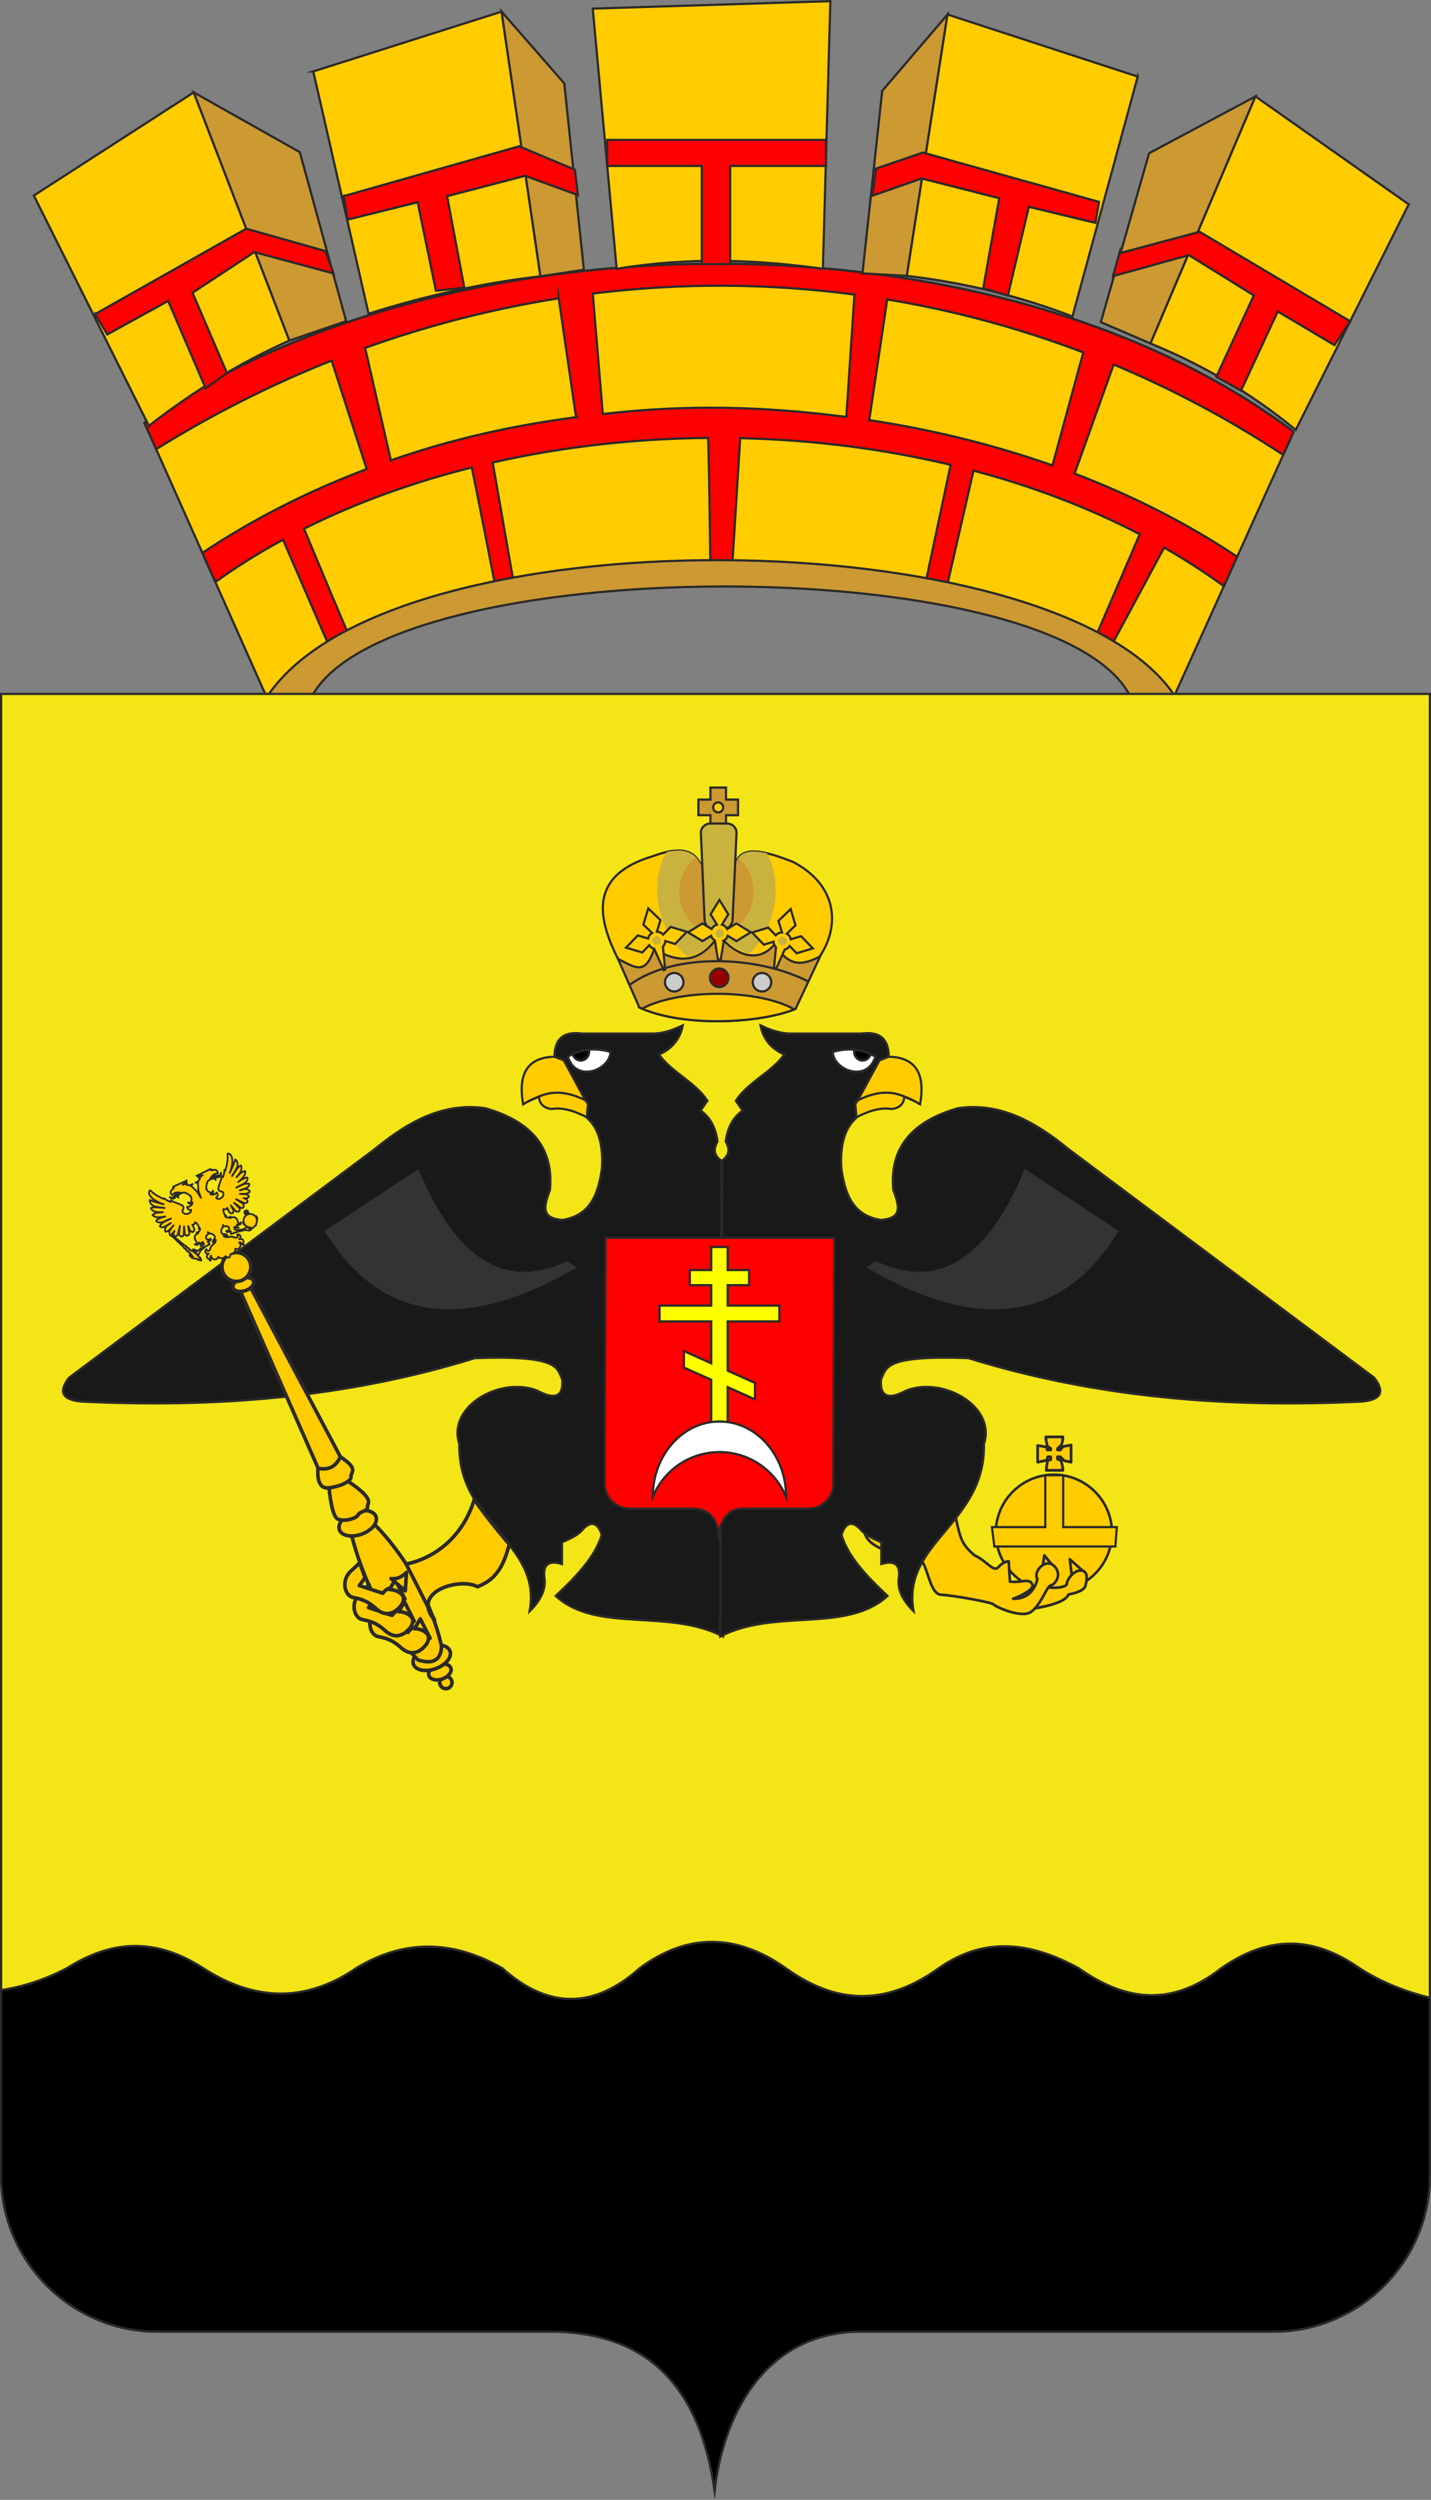
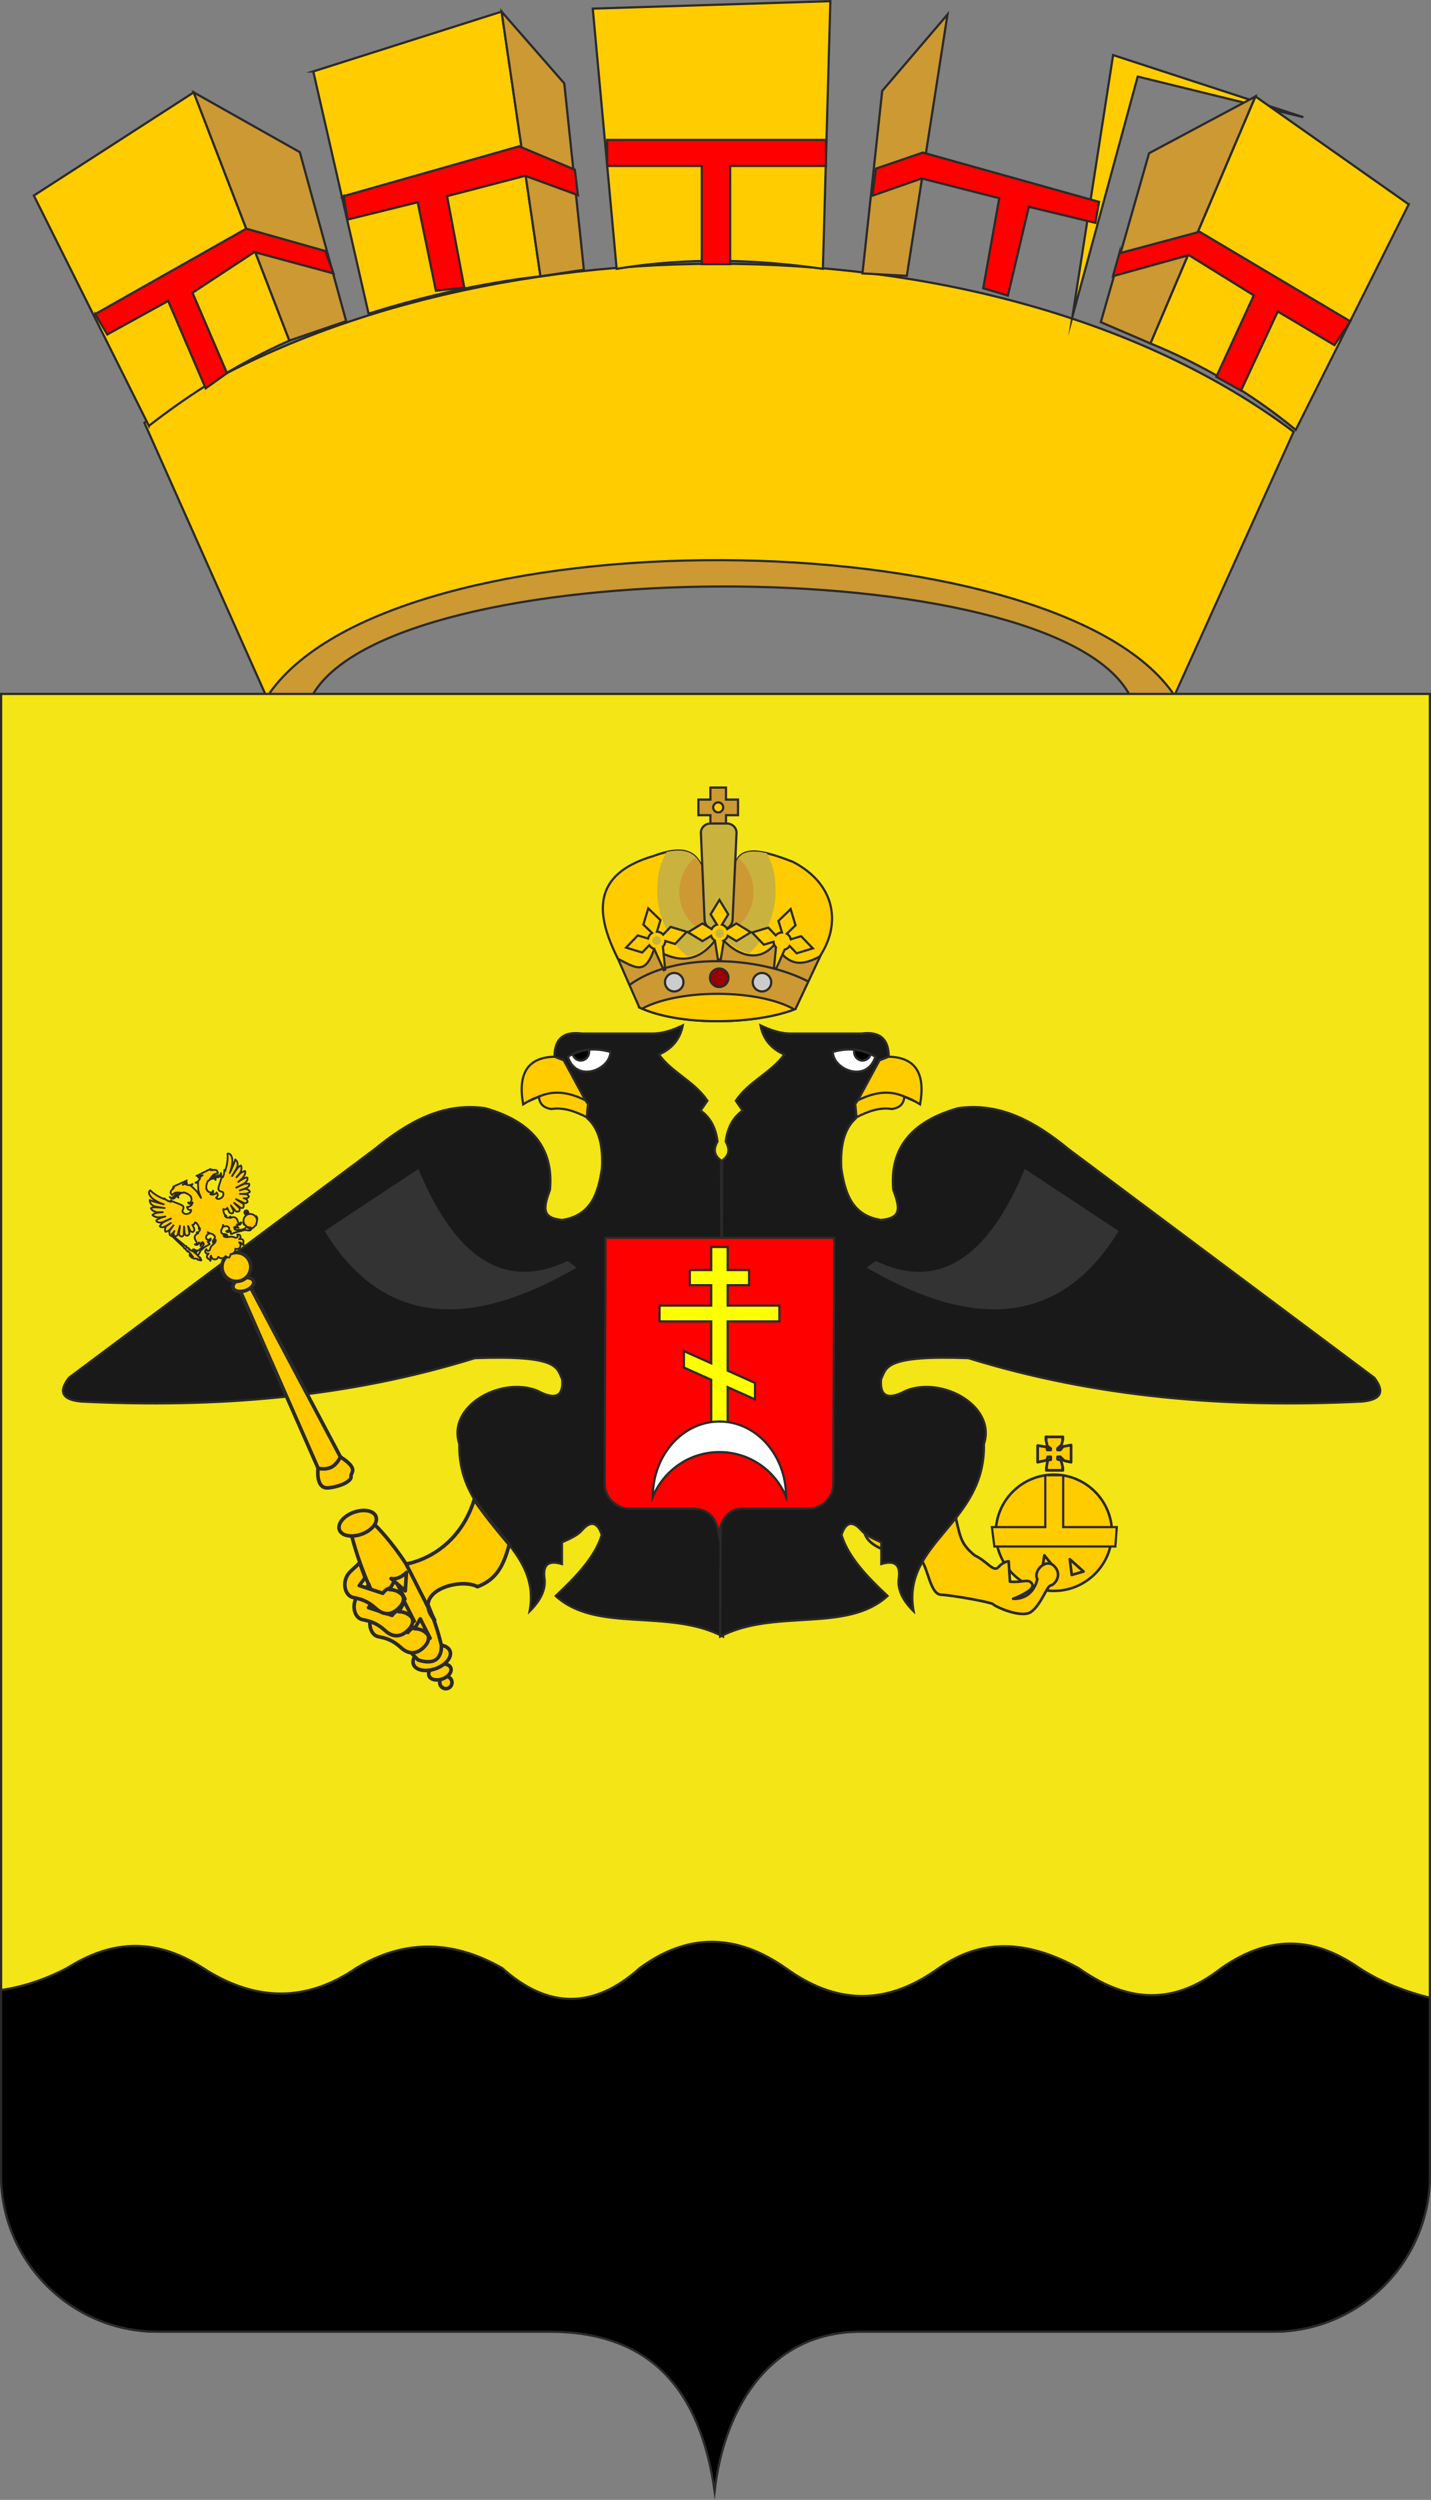
<svg xmlns="http://www.w3.org/2000/svg" xml:space="preserve" width="49.122mm" height="85.763mm" version="1.1" style="shape-rendering:geometricPrecision; text-rendering:geometricPrecision; image-rendering:optimizeQuality; fill-rule:evenodd; clip-rule:evenodd" viewBox="0 0 1476.53 2577.89">
  <rect x="0" y="0" width="1476.53" height="2577.89" fill="#808080" stroke="none" />
  <defs>
    <style type="text/css">
    .str0 {stroke:#2B2A29;stroke-width:2.29;stroke-miterlimit:22.926}
    .str6 {stroke:#2B2A29;stroke-width:1.68;stroke-linecap:round;stroke-linejoin:round;stroke-miterlimit:22.926}
    .str1 {stroke:#2B2A29;stroke-width:2.62;stroke-linecap:round;stroke-linejoin:round;stroke-miterlimit:22.926}
    .str7 {stroke:#2B2A29;stroke-width:1.86;stroke-linecap:round;stroke-linejoin:round;stroke-miterlimit:22.926}
    .str4 {stroke:#2B2A29;stroke-width:2.73;stroke-linecap:round;stroke-linejoin:round;stroke-miterlimit:22.926}
    .str3 {stroke:#2B2A29;stroke-width:2.78;stroke-linecap:round;stroke-linejoin:round;stroke-miterlimit:22.926}
    .str2 {stroke:#2B2A29;stroke-width:2.81;stroke-linecap:round;stroke-linejoin:round;stroke-miterlimit:22.926}
    .str5 {stroke:#2B2A29;stroke-width:3.73;stroke-linecap:round;stroke-linejoin:round;stroke-miterlimit:22.926}
    .fil12 {fill:none}
    .fil4 {fill:black}
    .fil5 {fill:#191919}
    .fil6 {fill:#333333}
    .fil11 {fill:#990000}
    .fil9 {fill:#CAB23E}
    .fil2 {fill:#CC9933}
    .fil10 {fill:#CCCCCC}
    .fil3 {fill:#F4E516}
    .fil1 {fill:red}
    .fil0 {fill:#FFCC00}
    .fil8 {fill:yellow}
    .fil7 {fill:white}
   </style>
  </defs>
  <g id="Layer_x0020_1">
    <g id="краснодарский_x0020_край_x0020_новороссийск.cdr">
      <g>
        <path class="fil0 str0" d="M275.19 719.03l-126.19 -283.01c305.31,-214.85 873.28,-225.64 1185.79,9.25l-122.96 271.93c-303.72,-178.73 -615.73,-178.56 -936.64,1.82z" />
-         <path class="fil1 str0" d="M161.12 463.2l-12.11 -27.17c305.31,-214.85 873.28,-225.64 1185.79,9.25l-10.78 23.84c-55.95,-36.9 -114.51,-67.97 -174.92,-93.2l-40.32 112.43c60.25,23.01 116.78,51.71 167.76,85.77l-13.73 30.36c-19.61,-14.29 -40.21,-27.55 -61.63,-39.82l-60.25 111.88 -11.12 -18.23 46.18 -107.4c-53.26,-27.73 -111.07,-49.56 -171.49,-65.62l-28.75 125.06 -22.72 0 27.86 -131.01c-70.26,-16.75 -143.62,-25.86 -217.14,-27.49l-8.74 139.84 -21.91 1.62c0,0 -1.14,-104.04 -2.45,-141.71 -75.49,0.63 -150.66,9.12 -222.29,25.33l23.47 134.24 -17.85 8.12c0,0 -20.49,-105.45 -27.2,-137.22 -61.27,15.35 -119.67,36.43 -173.09,63.16 14.05,33.76 45.68,109.54 48.53,114.63 3.67,6.57 -21.91,8.12 -21.91,8.12l-48.3 -111.46c-24.5,13.31 -47.84,27.86 -69.8,43.66l-13.38 -30.02c52.78,-35.25 109.82,-63.95 169.55,-86.44l-36.23 -111.88c-61.89,24.56 -122.47,54.98 -181.02,91.36zm720.49 -159.45l-8.34 126.19c-86.02,-11.01 -164.2,-13.04 -251.3,-3.02l-10.33 -124.22c90.14,-11.14 180.8,-10.75 269.97,1.05zm15.3 129.48l18.53 -124.45c68.8,11.38 136.55,29.6 202.31,54.63l-31.79 116.56c-60.2,-21.25 -123.8,-36.92 -189.05,-46.74zm-320.41 -125.6c-67.32,10.58 -134.19,27.59 -199.77,51.13l26.56 115.97c62.93,-21.96 124.46,-35.72 191.12,-44.51l-0.03 -0.02 -17.88 -122.57z" />
        <path class="fil2 str0" d="M275.19 719.03l46.03 0c79.04,-150.79 765.23,-153.23 844.59,-1.82l46.03 0c-121.72,-182.45 -811.13,-190.35 -936.64,1.82z" />
        <path class="fil0 str0" d="M153.63 439.11l-118.73 -237.47 164.99 -106.4 98.69 255.97c-51.2,22.81 -99.34,52.5 -144.95,87.89z" />
        <polygon class="fil2 str0" points="309.37,156.93 199.89,95.25 298.58,351.22 357.17,331.17 " />
        <path class="fil0 str0" d="M323.25 73.66l57.05 249.8c59.11,-18.58 118.22,-31.8 177.33,-38.55l-40.09 -272.93 -194.29 61.68z" />
        <polygon class="fil2 str0" points="582.22,85.97 602.46,278.2 557.63,284.91 517.54,11.98 " />
        <path class="fil0 str0" d="M636.27 277.2l-24.64 -268.31 245.15 -7.71 -7.71 276.02c-68.2,-9.55 -138.36,-12.28 -212.8,0z" />
        <polygon class="fil2 str0" points="910.26,93.76 977.65,14.93 935.69,284.48 889.92,281.94 " />
-         <path class="fil0 str0" d="M1173.91 78.96l-67.34 247.39c-55.7,-21.5 -112.74,-35.01 -170.89,-41.87l41.96 -269.55 196.27 64.04z" />
+         <path class="fil0 str0" d="M1173.91 78.96l-67.34 247.39l41.96 -269.55 196.27 64.04z" />
        <polygon class="fil2 str0" points="1135.85,332.21 1185.62,158.01 1295.41,99.46 1187.09,354.17 " />
        <path class="fil0 str0" d="M1453.51 210.71l-158.09 -111.25 -108.32 254.71c52.05,21.36 102.29,49.96 149.88,89.15l116.54 -232.61z" />
        <path class="fil1 str0" d="M98.15 323.92l155.94 -88.1 81.63 23.07 8.37 23.08 -81.63 -22.03 -63.84 41.95 35.58 82.86 -21.98 15.73 -38.72 -90.2 -62.79 34.61 -12.56 -20.98zm1056.83 -62.74l-6.61 23.6 78.34 -21.71 67.01 41.53 -38.7 84 25.48 14.16 37.93 -81.56 58.47 34.72 16.37 -24.55 -155.51 -92.37 -82.78 22.2zm-254.89 -59.34l50.86 -17.8 80.1 20.34 -16.53 92.82 25.43 7.63 21.61 -91.55 68.66 16.53 3.81 -21.61 -181.82 -50.86 -48.32 16.53 -3.81 27.97zm-273.61 -57.59l225.77 0 0 26.85 -98.85 0 0 101.29 -29.29 0 0 -101.29 -97.63 0 0 -26.85zm-271.93 58.02l4.19 24.12 72.21 -17.83 18.84 91.25 29.3 -3.15 -17.79 -94.39 80.58 -20.98 54.42 19.93 -3.14 -26.22 -57.56 -24.12 -181.05 51.39z" />
      </g>
      <g>
        <path class="fil3 str0" d="M162.31 715.58l1151.9 0 161.17 0 0 161.17 0 1223.46 0 143.06c0,88.65 -72.52,161.17 -161.17,161.17l-1151.9 0c-88.64,0 -161.17,-72.52 -161.17,-161.17l0 -143.06 0 -1223.46 0 -161.17 161.17 0z" />
        <path class="fil4 str0" d="M1475.38 2060.1l0 40.11 0 143.06c0,88.65 -72.52,161.17 -161.17,161.17l-425.19 0c-100.52,0 -142.96,87.07 -151.66,164.41 -14.93,-104.5 -65.91,-164.41 -170.78,-164.41l-404.28 0c-88.64,0 -161.17,-72.52 -161.17,-161.17l0 -143.06 0 -48.04c22.07,-3.27 44.7,-10.44 68.05,-22.63 42.04,-26.56 87.48,-34.15 140.41,0 54.21,35.02 106.86,35.02 157.96,0 47.2,-28.65 97.22,-30.49 150.65,0 47.29,42.36 94.58,42.35 141.88,0 48.97,-36.12 99.18,-36.12 150.65,0 57.89,41.92 109.65,34.74 157.97,0 48.05,-33.69 96.1,-26.2 144.16,0 45.99,32.49 94.21,41.78 147.39,0 54.19,-37.74 100.15,-29.35 142.36,0 23.07,14.93 47.54,24.21 72.76,30.57z" />
        <path class="fil0 str1" d="M1147.36 1580.61c0,-33.11 -26.84,-59.95 -59.95,-59.95 -33.11,0 -59.95,26.84 -59.95,59.95 0,33.11 26.84,59.95 59.95,59.95 33.11,0 59.95,-26.84 59.95,-59.95z" />
        <polygon class="fil0 str2" points="1096.96,1491.66 1094.04,1495.2 1091.2,1495.2 1091.2,1493.68 1095.24,1490.14 1096.76,1484.08 1096.25,1484.08 1096.76,1481.75 1082.1,1481.75 1079.06,1481.75 1079.5,1484.08 1079.06,1484.08 1080.58,1491.15 1084.12,1493.68 1084.12,1495.2 1080.6,1495.2 1080.02,1492.16 1070.67,1490.65 1070.67,1507.83 1080.02,1505.81 1081.19,1502.27 1084.12,1502.27 1084.12,1505.3 1081.09,1505.81 1079.57,1513.9 1079.95,1513.9 1079.57,1516.22 1096.76,1516.22 1096.25,1513.9 1096.76,1513.9 1094.73,1505.81 1091.2,1504.8 1091.2,1502.27 1094.04,1502.27 1098.13,1506.32 1105.14,1507.83 1105.14,1493.18 1105.14,1490.14 " />
        <g>
          <polygon class="fil0 str3" points="1103.83,1607.9 1105.85,1624.08 1117.98,1620.54 " />
-           <path class="fil0 str3" d="M1061.16 1659.41c0,0 37.25,-4.08 41.29,-15.19 0,0 16.04,-2.45 17.56,-9.02 1.52,-6.57 3.03,-15.16 -4.55,-15.67 -7.58,-0.51 -14.66,9.6 -14.66,13.65 0,4.04 -16.68,5.56 -21.74,2.53 -5.05,-3.03 -17.9,23.71 -17.9,23.71z" />
          <polygon class="fil0 str3" points="1077.55,1603.86 1086.14,1614.48 1076.03,1614.48 " />
          <path class="fil0 str4" d="M946.03 1605.78c11.16,1.31 11.81,38.08 24.94,38.74 13.13,0.66 52.59,7.88 53.9,9.85 1.31,1.97 28.14,14.64 38.65,8.07 10.66,-7.23 16.75,-27.28 20.59,-27.49 3.94,-0.66 12.47,-10.51 3.94,-19.69 -8.54,-9.19 -22.32,4.6 -17.73,13.13 0,0 -3.32,20.92 -24.98,20.27 0,0 23.01,-8.45 19.73,-15.01 -3.28,-6.56 -9.85,-1.31 -22.98,-2.63l-1.31 -21.01c0,0 -5.25,-0 -10.5,5.91 -5.25,5.91 -11.46,-5.85 -24.55,-11.98 -13.9,-11.45 -14.75,-18.1 -19.35,-37.8 13.57,-89.17 -188.02,22.23 -40.35,39.64z" />
        </g>
        <g>
          <path class="fil5 str0" d="M729.91 1135.09c-13.12,-19.76 -36.9,-29.14 -50.02,-47.71 14.03,-6.03 21.88,-16.27 24.62,-30.01 -11.03,5.3 -20.95,8.33 -30.78,8.46 -24.37,0 -48.73,0 -73.1,0 -19,-2.6 -28.49,5.36 -28.47,23.85 2.34,3.29 10.48,1.5 10.33,5.54 -0.5,14.45 15.04,30.18 24.22,43.1 -2.51,5.4 -3.3,11.21 -0.55,14.97 11.7,10.45 16.27,28.04 14.93,51.55 -3.84,25.52 -10.93,48.43 -40.93,53.21 -22.11,-1.99 -19.2,-13.22 -12.72,-31.04 4.14,-43.76 -19.77,-70.9 -66.92,-84.25 -43.66,-6.21 -79.88,14.33 -114.04,42.37 -105.11,78.54 -210.23,157.08 -315.34,235.63 -11.95,15.6 -5.68,22.91 13.06,24.53 138.2,6.8 274.01,-3.96 405.72,-44.77 87.67,-3.22 84.43,10.08 90.14,21.76 1.48,17.89 -7.16,21.79 -25.9,11.7 -37.83,-14.9 -93.14,16.32 -80.22,55.15 -1.91,82.16 85.74,101.56 72.52,172.44 11.43,-11.29 17.34,-22.97 15.19,-35.23 -1.44,-13.51 5.07,-17.47 18.17,-13.51 0,-7.44 0,-14.88 0,-22.33 9.84,-4.42 16.58,-7.72 20.54,-12.31 11.21,-12.99 17.64,-4.87 20.51,4.67 -6.91,22.74 -26.3,42.98 -47.49,62.87 41.99,38.69 116.51,12.53 172.69,41.86 -0.71,-163.61 -1.41,-327.23 -2.12,-490.84 -5.8,-4.43 -9.12,-10 -3.59,-19.58 -1.75,-13.59 -7.03,-24.62 -17.47,-31.88 2.34,-3.4 4.68,-6.8 7.01,-10.2z" />
          <path class="fil0 str0" d="M572.17 1089.69c-27.35,0.59 -38.13,16.97 -32.35,49.14 14.91,-9.53 30.91,-14.83 50.77,-4.96 5.13,3.11 9.53,3.03 13.42,0.79l-22.33 -41.25 -9.51 -3.71z" />
          <path class="fil0 str0" d="M556.07 1130.82c0.46,7.01 4.27,11.65 13.01,12.81 11.92,-1.96 24.09,2.16 36.36,8.49l1.27 -13.78 -2.71 -3.68c-15.82,-7.91 -31.75,-11.07 -47.94,-3.83z" />
          <path class="fil6" d="M585.57 1300.35l9.42 6.82c-111.28,64.72 -200.39,59.74 -260.06,-37.76l96.8 -63.98c38.22,92.29 89.12,125.7 153.84,94.92z" />
          <path class="fil7 str0" d="M585.92 1089.65c8.86,27.62 43.52,13.49 43.95,-4.89 -14.03,-3.97 -28.5,-3.94 -43.95,4.89z" />
          <path class="fil4 str0" d="M607.64 1082.48c-5.48,0.55 -11.07,2.01 -16.78,4.63 1.03,3.8 4.39,6.58 8.36,6.58 4.79,0 8.68,-4.05 8.68,-9.05 0,-0.75 -0.09,-1.47 -0.26,-2.16z" />
        </g>
        <g>
          <path class="fil5 str0" d="M759.26 1135.09c13.12,-19.76 36.9,-29.14 50.02,-47.71 -14.03,-6.03 -21.88,-16.27 -24.62,-30.01 11.03,5.3 20.95,8.33 30.78,8.46 24.37,0 48.73,0 73.1,0 19,-2.6 28.49,5.36 28.47,23.85 -2.34,3.29 -10.48,1.5 -10.33,5.54 0.5,14.45 -15.04,30.18 -24.22,43.1 2.51,5.4 3.3,11.21 0.55,14.97 -11.7,10.45 -16.27,28.04 -14.93,51.55 3.84,25.52 10.93,48.43 40.93,53.21 22.11,-1.99 19.2,-13.22 12.72,-31.04 -4.14,-43.76 19.77,-70.9 66.92,-84.25 43.66,-6.21 79.88,14.33 114.04,42.37 105.11,78.54 210.23,157.08 315.34,235.63 11.95,15.6 5.68,22.91 -13.06,24.53 -138.2,6.8 -274.01,-3.96 -405.72,-44.77 -87.67,-3.22 -84.43,10.08 -90.14,21.76 -1.48,17.89 7.16,21.79 25.9,11.7 37.83,-14.9 93.14,16.32 80.22,55.15 1.91,82.16 -85.74,101.56 -72.52,172.44 -11.43,-11.29 -17.34,-22.97 -15.19,-35.23 1.44,-13.51 -5.07,-17.47 -18.17,-13.51 0,-7.44 0,-14.88 0,-22.33 -9.84,-4.42 -16.58,-7.72 -20.54,-12.31 -11.21,-12.99 -17.64,-4.87 -20.51,4.67 6.91,22.74 26.3,42.98 47.49,62.87 -41.99,38.69 -116.51,12.53 -172.69,41.86 0.71,-163.61 1.41,-327.23 2.12,-490.84 5.8,-4.43 9.12,-10 3.59,-19.58 1.75,-13.59 7.03,-24.62 17.47,-31.88 -2.34,-3.4 -4.68,-6.8 -7.01,-10.2z" />
          <path class="fil0 str0" d="M917 1089.69c27.35,0.59 38.13,16.97 32.35,49.14 -14.91,-9.53 -30.91,-14.83 -50.77,-4.96 -5.13,3.11 -9.53,3.03 -13.42,0.79l22.33 -41.25 9.51 -3.71z" />
          <path class="fil0 str0" d="M933.1 1130.82c-0.46,7.01 -4.27,11.65 -13.01,12.81 -11.92,-1.96 -24.09,2.16 -36.36,8.49l-1.27 -13.78 2.71 -3.68c15.82,-7.91 31.75,-11.07 47.94,-3.83z" />
          <path class="fil6" d="M903.6 1300.35l-9.42 6.82c111.28,64.72 200.39,59.74 260.06,-37.76l-96.8 -63.98c-38.22,92.29 -89.12,125.7 -153.84,94.92z" />
          <path class="fil7 str0" d="M903.25 1089.65c-8.86,27.62 -43.52,13.49 -43.95,-4.89 14.03,-3.97 28.5,-3.94 43.95,4.89z" />
          <path class="fil4 str0" d="M881.54 1082.48c5.48,0.55 11.07,2.01 16.78,4.63 -1.03,3.8 -4.39,6.58 -8.36,6.58 -4.79,0 -8.68,-4.05 -8.68,-9.05 0,-0.75 0.09,-1.47 0.26,-2.16z" />
        </g>
        <polygon class="fil0 str0" points="1078.55,1521.31 1097.02,1521.31 1097.02,1574.76 1152.35,1574.76 1150.83,1594.78 1026,1594.78 1023.47,1574.76 1078.55,1574.76 " />
        <g>
          <path class="fil1 str0" d="M860.75 1276.48c0,81.52 -0.81,171.96 -0.81,253.48 0,14.19 -11.61,25.8 -25.8,25.8l-68.06 0c-16.09,0 -22.89,13.94 -24.28,26.32 -2.39,-16.73 -10.55,-26.32 -27.34,-26.32l-64.72 0c-14.19,0 -25.8,-11.61 -25.8,-25.8 0,-81.52 0.81,-171.96 0.81,-253.48 78.67,0 157.33,0 236,0z" />
          <polygon class="fil8 str0" points="733.85,1285.9 750.84,1285.9 750.84,1309.68 772.91,1309.68 772.91,1325.3 750.84,1325.3 750.84,1346.36 804.16,1346.36 804.16,1362.66 750.84,1362.66 750.84,1413.47 779.03,1426.09 779.03,1443.07 750.84,1430.45 750.84,1467.96 733.85,1467.96 733.85,1422.84 705.66,1410.22 705.66,1393.23 733.85,1405.86 733.85,1362.66 680.53,1362.66 680.53,1346.36 733.85,1346.36 733.85,1325.3 711.78,1325.3 711.78,1309.68 733.85,1309.68 " />
          <path class="fil7 str0" d="M811.07 1543.56l0 -0.34c0,-42.7 -30.78,-77.33 -68.73,-77.33 -37.95,0 -68.73,34.63 -68.73,77.33l0 0.34c11.07,-27.08 37.67,-46.18 68.73,-46.18 31.06,0 57.66,19.1 68.73,46.18z" />
        </g>
        <g>
          <path class="fil0 str5" d="M466.37 1734.74c-0.17,-3.5 -3.14,-6.19 -6.63,-6.03 -3.5,0.17 -6.19,3.14 -6.02,6.63 0.17,3.5 3.13,6.19 6.63,6.03 3.5,-0.17 6.19,-3.14 6.03,-6.63z" />
          <path class="fil0 str5" d="M465.18 1720.13c-1.41,-4.04 -7.6,-5.55 -13.84,-3.38 -6.24,2.17 -10.16,7.2 -8.76,11.24 1.4,4.04 7.6,5.55 13.84,3.38 6.24,-2.17 10.16,-7.21 8.76,-11.24z" />
          <path class="fil0 str5" d="M464.35 1702.67c2.24,6.22 -4.4,14.3 -14.82,18.05 -10.43,3.75 -20.69,1.75 -22.93,-4.47 -2.24,-6.22 4.4,-14.3 14.83,-18.06 10.42,-3.75 20.69,-1.74 22.93,4.47z" />
          <path class="fil0 str5" d="M362.56 1582.54l22.7 -11.65c0,0 51.6,47.57 70.13,125.61 0,0 2.55,23.84 -23.94,15.24 0,0 -46.41,-42.18 -68.88,-129.2z" />
          <g>
            <path class="fil0 str5" d="M420.92 1683.36c0,0 3.92,-6.53 11.02,-5.46 7.1,1.07 14.56,9.87 7.23,18.68 -7.33,8.81 -16.4,10.65 -25.25,2.62 -8.84,-8.03 -15.27,-9.84 -23.81,-11.55 -8.54,-1.71 -12.82,-17.71 -2.01,-27.39 10.81,-9.68 8.74,-8.87 8.74,-8.87l5.69 15.94 -5.96 8.04 24.34 8z" />
            <path class="fil0 str5" d="M427.79 1679.5l5.86 -10.14 10.11 19.95c0,0 -3.99,-9.68 -15.97,-9.81z" />
          </g>
          <g>
            <path class="fil0 str5" d="M404.59 1665.81c0,0 3.92,-6.53 11.02,-5.46 7.1,1.07 14.56,9.88 7.23,18.68 -7.33,8.81 -16.41,10.65 -25.25,2.62 -8.84,-8.04 -15.27,-9.84 -23.81,-11.55 -8.54,-1.71 -12.82,-17.71 -2.01,-27.39 10.81,-9.68 8.74,-8.88 8.74,-8.88l5.69 15.94 -5.96 8.04 24.34 8z" />
            <path class="fil0 str5" d="M411.45 1661.96l5.86 -10.14 10.11 19.95c0,0 -3.99,-9.68 -15.97,-9.81z" />
          </g>
          <g>
            <path class="fil0 str5" d="M395.04 1643.01c0,0 3.92,-6.53 11.02,-5.46 7.1,1.07 14.57,9.88 7.24,18.68 -7.33,8.81 -16.41,10.65 -25.25,2.62 -8.84,-8.03 -15.27,-9.84 -23.81,-11.55 -8.54,-1.71 -12.83,-17.71 -2.01,-27.39 10.81,-9.68 8.73,-8.87 8.73,-8.87l5.7 15.94 -5.96 8.03 24.34 8z" />
            <path class="fil0 str5" d="M401.9 1639.16l5.86 -10.14 10.11 19.95c0,0 -3.99,-9.68 -15.97,-9.81z" />
          </g>
          <g>
            <path class="fil0 str5" d="M489.42 1546.21c9.55,14.13 21.79,29.48 36.07,46.31 -6.42,24.62 -14.78,36.7 -32.81,43.72 -18.11,-9.88 -69.62,5.03 -44.16,34.53l-29.46 -57.93c20.26,-3.78 56,-20.3 70.36,-66.63z" />
            <path class="fil0 str5" d="M403.48 1627.81l14.7 12.69 1.21 -19.09c0,0 -7.37,8.11 -15.9,6.4z" />
          </g>
          <path class="fil0 str5" d="M387.96 1563.97c2.24,6.22 -4.4,14.3 -14.82,18.05 -10.43,3.75 -20.69,1.75 -22.93,-4.47 -2.24,-6.22 4.4,-14.31 14.83,-18.06 10.42,-3.75 20.69,-1.75 22.93,4.47z" />
-           <path class="fil0 str5" d="M339.61 1534.95c0,0 2.34,28.77 9.01,31.61 6.67,2.83 19.05,-0.61 20.78,-4.32 1.73,-3.72 10.2,-3.91 9.76,-8.11 -0.44,-4.2 9.13,-7.34 -21.31,-27.48l-18.24 8.31z" />
          <path class="fil0 str5" d="M328.23 1514.06c0,0 -3.1,21.89 10.95,20.2 14.05,-1.68 23.79,-7.5 23.01,-11.71 -0.79,-4.21 9.01,-7.22 -10.95,-20.21l-23.01 11.71z" />
          <path class="fil0 str5" d="M247.22 1329.76l10.49 -3.72 93.53 176.31c0,0 -3.37,7.81 -9.65,10.75 -6.28,2.93 -13.36,0.96 -13.36,0.96l-81.01 -184.3z" />
          <path class="fil0 str5" d="M261.65 1321.15c1.14,3.48 -2.66,7.85 -8.49,9.76 -5.84,1.91 -11.49,0.65 -12.63,-2.83 -1.14,-3.48 2.66,-7.86 8.49,-9.77 5.83,-1.91 11.49,-0.64 12.63,2.84z" />
          <path class="fil0 str5" d="M258.79 1306.21c-0.16,-8.23 -6.97,-14.79 -15.2,-14.62 -8.24,0.16 -14.78,6.96 -14.62,15.2 0.16,8.23 6.97,14.78 15.2,14.62 8.23,-0.16 14.78,-6.96 14.62,-15.2z" />
          <g>
            <path class="fil0 str6" d="M196.14 1292.55l0.02 0.02c0.01,-0.03 -0.02,-0.02 -0.02,-0.02z" />
            <polygon class="fil0 str6" points="254.96,1250.22 255.59,1250.44 256.39,1250.25 255.67,1248.71 255.52,1248.39 254.73,1248.96 254.61,1249.47 254.31,1249.62 254.23,1249.46 254.48,1248.89 254.34,1248.17 254.28,1248.2 254.22,1247.93 252.69,1248.66 252.37,1248.81 252.53,1249.03 252.48,1249.05 252.99,1249.72 253.49,1249.81 253.57,1249.97 253.2,1250.14 252.99,1249.85 251.93,1250.16 252.78,1251.96 253.66,1251.28 253.61,1250.85 253.91,1250.71 254.07,1251.03 253.77,1251.23 254.02,1252.16 254.06,1252.14 254.13,1252.4 255.93,1251.55 255.76,1251.33 255.82,1251.3 255.2,1250.55 254.78,1250.63 254.66,1250.35 " />
            <path class="fil0 str7" d="M249.32 1216.39l-3.56 2.46c0.9,-0.72 2,-1.67 3.28,-2.89 0.16,-0.15 0.33,-0.31 0.5,-0.47 4.54,-4.42 3.37,-7.91 3.37,-7.91 -2.96,0.59 -5.02,2.38 -5.02,2.38l-3.9 4.07c0.74,-0.85 1.72,-2.02 2.98,-3.64 3.83,-4.88 1.62,-8.53 1.62,-8.53 0,0 -1.45,0.36 -3.12,2.29 -1.29,1.48 -4.59,6.41 -6.04,8.6 0.78,-1.21 2.22,-3.56 4.45,-7.52 3.6,-6.4 -1.17,-9.64 -1.17,-9.64 -0.14,1.91 -3.67,9.74 -5.67,14.04 2.58,-6.28 2.76,-12.33 2.76,-12.33 -0.52,-9.29 -5.07,-7.63 -5.07,-7.63 0.93,8.78 -2.19,16.88 -2.19,16.88l0.04 0.75c-0.6,-0.6 -1.1,-0.9 -1.1,-0.9 0.02,4.68 -1.3,7.05 -1.69,7.65 -0.58,-0.71 -1.06,-1.18 -1.06,-1.18 0.56,1.19 -3.35,10 -3.41,12.94 -0.07,2.94 3.99,2.96 4.56,3.5 0.58,0.54 1.81,4.15 -2.03,6.29 -3.23,1.8 -4.62,-0.01 -4.98,-0.63 0.15,-0.1 0.32,-0.21 0.5,-0.34 2.53,-1.78 0.72,-4.23 0.19,-4.85 0.05,0.22 -0.24,0.71 -2.35,1.71 -1.56,0.74 -3.04,0.49 -4.15,0.04 0.44,-0.05 0.96,-0.21 1.6,-0.54 2.16,-1.13 1.06,-3.2 1.06,-3.2 0,0 0.05,3.42 -4.5,1.16 0,0 -1.36,-0.97 -2.02,-2.37 -0.04,-0.08 -0.06,-0.13 -0.09,-0.17 -0.05,-0.12 -0.08,-0.19 -0.08,-0.19 -0.12,-0.17 -0.22,-0.38 -0.29,-0.6 0.39,0.66 0.73,1.04 0.73,1.04 -1.91,-2.86 1.06,-8.89 1.06,-8.89 0.58,0.05 1.1,-0.52 1.1,-0.52 0,0 0.12,-0.19 0.32,-0.5 0.47,-0.31 1.28,-0.71 2.71,-1.15 3.23,-0.99 3.82,1.2 3.82,1.2 0.42,-2.67 -1.92,-2.64 -4.01,-2.08 -0.76,0.2 -1.39,0.61 -1.86,1.05 0.14,-0.21 0.29,-0.43 0.46,-0.66 0.77,-0.44 2.23,-1.23 2.97,-1.36 1.04,-0.17 2.34,-0.03 3.37,0.24 0.99,0.26 5.43,0.08 4.57,-4.31 0.07,0.67 -0.12,1.85 -2.07,2.48 -2.82,0.91 -4.93,-0.46 -7.35,1.54l-0.7 0.33c1.01,-1.33 2.19,-2.65 3.1,-3.08 2.02,-0.96 3.77,-0.82 3.77,-0.82 -0.06,-5.57 -5.63,-3.35 -5.63,-3.35 0.06,-1.54 -1.7,-0.05 -1.7,-0.05 -0.32,-0.92 -0.36,-1.23 -0.36,-1.23 0,0 -10.09,4.99 -12.06,6.03 -1.97,1.05 -2.28,0.87 -2.28,0.87 1.3,0.88 4.49,0.21 6.35,-0.4l-1.14 0.51c-0.67,1.18 -3.31,1.78 -3.31,1.78 0.6,0.2 1.25,0.2 1.88,0.08 -0.05,0.59 -0.53,3.55 -4.87,5.22 0,0 1.32,0.26 2.8,-0.33 -0.27,1.26 -0.12,3.49 0.11,5.37 -0.16,3.83 1.63,7.51 2.12,8.44 0.23,0.75 0.47,1.47 0.72,2.15 -0.55,-0.91 -1.18,-1.87 -1.89,-2.8 -0.77,-1.54 -2.33,-4.21 -4.66,-6.03 -1.29,-1.38 -2.89,-2.93 -4.01,-3.53 1.33,-0.74 1.93,-1.9 1.93,-1.9 -3.87,2.22 -6.41,0.69 -6.88,0.35 0.48,-0.41 0.87,-0.9 1.08,-1.48 0,0 -2.03,1.61 -3.33,1.36l-1.07 0.54c1.58,-1.02 4.01,-3.01 4.11,-4.56 0,0 -0.05,0.35 -2.03,1.17 -1.97,0.83 -11.81,5.27 -11.81,5.27 0,0 0.22,0.23 0.72,1.06 0,0 -2.18,0.39 -0.99,1.33 0,0 -5.02,2.8 -0.83,6.41 0,0 0.95,-1.41 2.88,-2.33 0.88,-0.42 2.58,-0.46 4.2,-0.38l-0.67 0.32c-2.97,0.55 -3.2,3.02 -5.58,4.58 -1.65,1.08 -2.66,0.46 -3.13,-0.02 2.82,3.47 5.61,0.22 6.01,-0.69 0.41,-0.95 1.09,-2.02 1.84,-2.71 0.54,-0.48 2.01,-1.08 2.81,-1.38 0.27,0.02 0.53,0.05 0.78,0.08 -0.62,0.08 -1.31,0.29 -1.92,0.74 -1.68,1.22 -3.11,2.98 -0.84,4.37 0,0 -1.31,-1.86 1.38,-3.67 1.19,-0.81 1.99,-1.16 2.5,-1.32 0.36,0.05 0.57,0.08 0.57,0.08 0,0 0.74,-0.03 1.05,-0.5 0,0 6.36,1.61 7.38,4.89 0,0 -0.09,-0.5 -0.35,-1.22 0.13,0.21 0.23,0.41 0.28,0.61 0,0 0.04,0.06 0.09,0.17 0.01,0.05 0.04,0.1 0.07,0.17 0.67,1.41 0.59,3.06 0.59,3.06 -1.02,4.89 -3.58,2.66 -3.58,2.66 0,0 0.91,2.16 3.06,1.24 0.83,-0.35 1.32,-0.77 1.62,-1.15 -0.25,1.27 -0.95,3.01 -2.84,3.91 -2.12,1 -2.68,0.91 -2.81,0.74 0.14,0.8 0.88,3.77 3.88,2.93 0.05,-0.02 0.1,-0.03 0.15,-0.04 0.21,0.9 0.22,2.74 -2.77,3.92 -4.09,1.61 -6.11,-1.64 -6.16,-2.42 -0.05,-0.78 2.5,-3.93 0.19,-5.74 -2.31,-1.82 -11.61,-4.36 -12.17,-5.55 0,0 0.05,0.66 0.24,1.56 -0.72,-0.08 -3.38,-0.57 -6.99,-3.54 0,0 -0.03,0.25 -0.04,0.65 -0.49,-0.17 -8.42,-2.91 -14.43,-8.99 0,0 -4.17,2.46 2.69,8.75 0,0 4.79,3.7 11.29,5.68 -4.6,-1.18 -12.89,-3.4 -14.46,-4.51 0,0 -0.51,5.74 6.72,7.01 4.48,0.78 7.2,1.15 8.64,1.33 -2.61,-0.27 -8.51,-0.83 -10.48,-0.78 -2.55,0.08 -3.75,0.96 -3.75,0.96 0,0 1.42,4.02 7.63,4.15 2.04,0.04 3.57,0.03 4.7,-0l-5.62 0.44c0,0 -2.69,0.46 -5.02,2.37 0,0 1.96,3.11 8.25,2.4 0.23,-0.03 0.46,-0.06 0.69,-0.09 1.76,-0.21 3.18,-0.46 4.32,-0.7l-4.16 1.2c0,0 -6.19,2.29 -5.11,3.55 1.08,1.27 3.87,2.37 7.83,0.5 3.96,-1.88 7.26,-3.11 7.26,-3.11 0,0 -7.59,3.43 -8.52,4.2 -0.93,0.76 -3.01,3.53 -3.01,3.53 0,0 1.17,3.16 6.93,-0.38 1.94,-1.19 3.41,-2.11 4.51,-2.8 -2.16,1.42 -4.81,3.2 -5.05,3.7 -0.41,0.84 -1.69,2.58 -0.57,5.28 0,0 2.22,0.23 4.82,-2.45 1.29,-1.33 2.55,-2.88 3.49,-4.11l-3.51 4.77c0,0 -1.5,1.82 -0.39,3.96 -0.13,0.31 -0.14,0.67 0.01,1 0.27,0.62 0.99,0.91 1.61,0.66 -0.12,0.24 -0.14,0.48 -0.01,0.63 0.14,0.17 0.42,0.17 0.72,0.04l12.24 11.68c0,0 0.47,1.82 1.52,1.23 0.07,-0.04 0.14,-0.08 0.2,-0.12l-0.15 0.17c0,0 1.13,2.18 1.74,2.19 0.11,0 0.24,-0.02 0.37,-0.06 -0.11,0.35 -0.08,0.66 0.11,0.87 0.25,0.27 0.72,0.28 1.2,0.08 1.01,1.33 2.04,2.44 3.02,3.38 -0.01,0.05 -0.04,0.14 -0.12,0.33l-0.62 0.05 0.2 -0.83 -0.95 -1.05c-0.01,0.06 -0.08,0.26 -0.41,0.96 -0.53,1.12 0.33,2.23 1.06,2.08 0.1,-0.02 0.19,-0.03 0.28,-0.05 -0.09,0.9 0.6,1.65 1.21,1.53 0.25,-0.04 0.47,-0.08 0.7,-0.1 0.17,0.61 0.69,1.04 1.16,0.94 0.72,-0.14 1.29,-0.21 2.24,0.13 0.37,0.14 0.7,0.15 0.97,0.06 0.16,0.08 0.31,0.15 0.42,0.2 -0.04,0.27 0.01,0.5 0.16,0.68 0.3,0.33 0.94,0.27 1.54,-0.1 -0.04,0.2 -0.02,0.37 0.1,0.5 0.22,0.24 0.67,0.19 1.06,-0.09 -0.01,0.1 0,0.2 0.05,0.29 0.13,0.27 0.45,0.39 0.72,0.26 0.27,-0.13 0.38,-0.45 0.26,-0.72 -0.11,-0.23 -0.36,-0.35 -0.6,-0.29 0.17,-0.3 0.2,-0.62 0.03,-0.81 -0.15,-0.17 -0.41,-0.2 -0.68,-0.11 0.26,-0.48 0.3,-0.96 0.05,-1.23 -0.2,-0.22 -0.54,-0.27 -0.9,-0.18l-0.01 -0.01c-1.68,-2.32 -3.64,-4.02 -5.36,-5.22 -0.13,-0.26 -0.38,-0.45 -0.59,-0.58 0.13,0.03 0.3,0.02 0.54,-0.04 0.64,-0.17 -0.21,-1.29 -0.21,-1.29 0,0 0.27,0 0.65,0.95 0.38,0.95 2.26,0.72 2.26,0.72l-1.47 0.95 2.81 2.71c0.25,-0.31 2.27,-3.72 2.34,-4.15 0.06,-0.43 0.45,-1.14 0.45,-1.14 1.34,-0.72 3.11,-2.68 4.21,-3.37 1.11,-0.69 2.8,-1.75 4.24,-2.43 1.44,-0.69 0.88,-1.34 -0.17,-1.94 -0.56,-0.33 -0.84,-0.89 -0.98,-1.33 0.36,0.02 0.74,-0.03 1.14,-0.18 2.57,-0.99 1.9,-2.89 1.9,-2.89 0,0 -3.46,2.81 -4.58,-0.29 -1.12,-3.09 2.84,-4.85 2.84,-4.85l-1.32 -1.47c2.2,1.55 4.59,1.77 4.62,1.77 0.43,0.32 1.15,0.87 1.89,1.38 0.55,0.54 1.42,1.69 0.63,3.03 -1.11,1.88 -2.6,2.84 -1.45,4.75 0,0 -0.51,-1.01 1.26,-2.1 0.5,-0.31 0.96,-0.68 1.32,-1.07 0.47,1.46 -0.83,3.51 -2.94,5.12 -2.22,1.7 -2.83,4.36 -2.83,4.36 0,0 -0.03,1.48 -1.76,1.97 -1.73,0.49 -2.04,-1.72 -2.04,-1.72 -1.61,1.25 -1.21,2.77 -1.21,2.77 0.74,2.37 2.65,2.07 3.49,1.82 -0.28,0.2 -0.73,0.63 -1.38,1.6 -1.3,1.91 0.48,3.6 1.49,4.02 1.02,0.42 1.61,1.85 1.61,1.85 0.37,-0.42 0.6,-1.83 0.2,-3.03 -0.41,-1.19 0.61,-2.33 0.61,-2.33 0.29,3.38 3.01,4.29 5.03,3.74 1.85,-0.5 1.87,-1.7 2.4,-2.59 1.45,1.48 3.51,2.05 5.45,1.08 0.99,-0.5 1.59,-1.12 1.96,-1.75 0.09,0.08 0.17,0.15 0.26,0.21 2.16,1.3 3.67,1.36 3.67,1.36 0,0 0.91,-1.21 1.27,-3.71 0,-0.02 0,-0.04 0,-0.07 0.64,0.02 1.37,-0.11 2.19,-0.48 2.04,-0.91 2.95,-2.89 2.74,-4.96 1.05,0.14 2.01,0.88 3.61,-0.26 1.77,-1.25 2.83,-3.96 0.38,-6.3 0,0 1.56,-0.08 2.23,0.98 0.68,1.07 1.94,1.78 2.51,1.75 0,0 -0.73,-1.36 -0.39,-2.43 0.34,-1.06 0.18,-3.51 -2.17,-3.69 -1.19,-0.1 -1.83,-0.02 -2.16,0.08 0.75,-0.5 2.23,-1.81 0.87,-3.87 0,0 -0.94,-1.27 -2.98,-0.8 0,0 1.53,1.64 0.01,2.69 -1.52,1.05 -2.71,0.14 -2.71,0.14 0,0 -2.49,-1.18 -5.29,-0.51 -2.79,0.67 -5.39,0.34 -6.08,-1.12 -0.01,-0.01 -0.01,-0.02 -0.02,-0.03 0.53,-0.02 1.09,-0.12 1.65,-0.29 2.04,-0.63 2.46,0.44 2.46,0.44 -0.66,-2.13 -2.42,-1.63 -4.6,-2.03 -1.66,-0.3 -1.86,-1.87 -1.87,-2.61l0.24 -1.97c0.02,0.01 0.03,0.03 0.05,0.05 0,0 1.42,-2.03 1.67,-4.75l0.28 1.96c0,0 4.01,-2.02 5.71,0.8 1.7,2.82 -2.81,3.79 -2.81,3.79 0,0 1.06,1.72 3.53,0.31 0.36,-0.2 0.63,-0.45 0.84,-0.72 0.25,0.39 0.49,0.94 0.39,1.57 -0.2,1.19 -0.05,2.04 1.4,1.36 1.45,-0.68 3.33,-1.32 4.57,-1.73 1.24,-0.41 5.44,-1.15 6.85,-1.73 1.41,-0.58 4.05,-0.15 4.29,-0.01 0.23,0.14 3.02,0.51 3.8,-0.7 0.21,-0.33 0.39,-0.71 0.54,-1.1 1.02,-0.49 3.26,-1.68 3.16,-2.74 0,0 1.74,-0.57 1.58,-1.33 -0.04,-0.18 -0.09,-0.37 -0.14,-0.56 0.87,-1.46 1.18,-3.23 0.83,-4.94l0.54 -0.26 -0.22 -0.87 -0.56 0.27c-0.04,-0.11 -0.08,-0.21 -0.11,-0.3 0.09,0 0.18,-0.02 0.27,-0.06 0.31,-0.15 0.44,-0.52 0.3,-0.83 -0.15,-0.31 -0.52,-0.44 -0.83,-0.29 -0.09,0.05 -0.17,0.11 -0.23,0.19 -0.05,-0.08 -0.09,-0.16 -0.14,-0.23l0.68 -0.32 -0.51 -0.67 -0.66 0.32c-1.58,-1.89 -4.06,-2.8 -6.48,-2.39l-0.2 -0.42 -0.9 0.36 0.14 0.29c-0.29,0.09 -0.58,0.2 -0.86,0.34 -0.2,0.09 -0.4,0.2 -0.59,0.32l-0.13 -0.26 -0.93 0.51 0.17 0.37c-1.94,1.61 -2.86,4.16 -2.39,6.64l-0.52 0.24 0.2 0.82 0.53 -0.25c0.02,0.07 0.05,0.14 0.07,0.21 -0.06,0.01 -0.11,0.02 -0.17,0.05 -0.31,0.15 -0.44,0.52 -0.29,0.83 0.15,0.31 0.52,0.44 0.83,0.29 0.05,-0.02 0.09,-0.05 0.13,-0.09 0.05,0.08 0.1,0.17 0.14,0.25l-0.45 0.21 0.64 0.67 0.33 -0.16c0.44,0.55 0.96,1.02 1.54,1.41 -0.14,0.17 -0.27,0.42 -0.37,0.75 -0.26,0.88 -1.54,1.91 -3.49,2.42 -1.69,0.43 -6.02,1.17 -8.1,0.16l-0.86 -2.36c1.47,1.34 2,0.53 2,0.53 -0.15,-0.32 -0.4,-0.77 -0.69,-1.25 1.3,1.51 3.42,1.36 3.42,1.36 -1.46,-0.37 -1.42,-1.38 -1.78,-3.49l0.36 0.29c0,0 3.87,1.13 3.95,-2.49 0,0 -2.03,2.2 -2.9,0.38 -0.86,-1.82 -1.17,-6.26 -6.03,-5.68 0,0 -1.45,0.39 -2.35,0.92 0.17,-0.46 0.29,-1.01 0.32,-1.69 0,0 -2.89,3.14 -5.68,-0.4 0.85,0.11 1.42,-0.18 1.42,-0.18 -2.65,-0.89 -3.15,-5.41 -3.24,-6.59 0.2,-0.36 0.33,-0.63 0.33,-0.63 0.69,1.12 2.74,0.32 2.74,0.32 0.6,-0.51 0.93,-1.01 1.11,-1.45 0.2,0.45 0.66,1.49 1.54,3.59 1.31,3.1 4.15,1.92 4.15,1.92 0.53,-0.57 0.84,-2.66 0.84,-2.66l-2.83 -5.29c0,0 3.7,4.39 4.84,5.79 1.15,1.4 3.79,0.15 3.79,0.15 1.43,-2.79 -0.57,-3.94 -0.57,-3.94l-4.8 -4.67c0,0 3.6,2.49 5.79,4.36 2.19,1.88 3.78,0.48 3.78,0.48 1.36,-2.59 -0.5,-4.13 -0.5,-4.13l-6.96 -4.47 8.73 4.11c1.43,0.29 3.17,-1.17 3.17,-1.17 0.11,-2.15 -1.89,-3.31 -1.89,-3.31l-2.21 -0.6c0.53,0.08 1.04,0.12 1.5,0.13 3.59,0.08 3.9,-2.01 3.9,-2.01 -0.93,-2.31 -3.35,-2.3 -3.35,-2.3l-5.91 -0.3c1.55,0.05 3.55,0.05 5.4,-0.1 3.73,-0.32 4.95,-2.18 4.95,-2.18 -1.38,-2.58 -3.54,-2.69 -4.45,-2.91 -0.53,-0.13 -3.6,0.78 -6.06,1.56 1.23,-0.41 2.86,-0.97 5.02,-1.72 6.39,-2.22 4.69,-5.13 4.69,-5.13 0,0 -3.47,-0.14 -4.65,0.1 -1.18,0.24 -8.65,3.94 -8.65,3.94 0,0 3.05,-1.76 7.01,-3.64 3.96,-1.88 4.87,-4.73 4.58,-6.38 -0.29,-1.64 -5.99,1.7 -5.99,1.7zm7.97 50.68c0,0 1.31,-0.8 1.3,-1.38 0.08,0 0.16,-0.01 0.23,-0.01 -0.14,0.44 -0.55,0.95 -1.54,1.39zm-0.1 -1.42c-0.32,0.2 -0.72,0.45 -1.27,0.65l-0.68 -1.23c0.62,0.29 1.27,0.48 1.95,0.58zm-59.39 28.56c0.06,0.05 0.12,0.11 0.18,0.17l-0.03 0.01 -0.15 -0.17zm0.7 1.39c0.17,0.04 0.36,0.09 0.56,0.16 0.03,0.01 0.06,0.02 0.09,0.02 -0.01,0.03 -0.02,0.05 -0.04,0.08 -0.01,0.01 -0.01,0.01 -0.01,0.01l-0.69 0.06 0.09 -0.34zm6.53 -6.37c-1.49,1.03 -3.96,-0.25 -4.14,-0.49 -0.18,-0.24 -1.03,-0.63 -1.63,-0.35 -0.44,0.21 -0.5,1.01 -0.8,1.8 -1.16,-0.67 -2.03,-1.05 -2.36,-1.18 0.05,-0.26 0,-0.51 -0.16,-0.68 -0.23,-0.26 -0.65,-0.29 -1.1,-0.12 0.1,-0.11 0.16,-0.24 0.09,-0.36 -0.17,-0.31 0.45,-0.86 -2.44,-1.44 0.12,-0.2 0.15,-0.38 0.08,-0.48 -0.2,-0.31 0.47,-0.86 -1.52,-1.23l-12.96 -10.66c0.13,-0.24 0.14,-0.48 0.02,-0.63 -0.15,-0.17 -0.43,-0.17 -0.73,-0.04 0.15,-0.32 0.17,-0.69 0.02,-1.04 -0.01,-0.03 -0.02,-0.05 -0.04,-0.07 0.54,-0.29 1.14,-0.77 1.77,-1.58 0.29,-0.36 0.57,-0.78 0.85,-1.25l-0.93 2.09c0,0 -0.37,2.28 1.36,3.56 0,0 2.23,-0.41 2.91,-1.7l2.36 -9.37 -0.96 8.22c0,0 0.01,2.42 2.87,3 0,0 2.1,-0.35 2.03,-3.23 -0.07,-2.88 0.29,-7.24 0.29,-7.24l0.57 6.68c0,0 -0.38,2.28 2.68,2.94 0,0 2.64,-1.25 2.28,-3.02 -0.31,-1.53 -1.13,-5.92 -1.35,-7.11 0.03,0.01 0.05,0.02 0.08,0.02l2.16 5.21c0,0 1.81,1.09 2.59,1.04 0,0 2.71,-1.45 1.14,-4.42 -0.82,-1.56 -1.32,-2.52 -1.6,-3.08 0.31,0.02 0.67,0 1.08,-0.08 0,0 1.92,-1.07 1.48,-2.31 0,0 0.63,0.14 1.33,0.24 1.09,1.12 3.63,4.05 2.78,6.41 0,0 0.57,-0.25 1,-0.96 1,4.39 -3.13,4.57 -3.13,4.57 0.53,0.41 1.02,0.67 1.48,0.83 -0.95,0.35 -2.12,1.2 -2.12,1.2 -3.37,3.33 -0.18,6.4 0.67,8.22 0.87,1.82 -2.04,1.96 -2.04,1.96 2.8,2.26 4.29,-1.41 4.29,-1.41l-0.01 -0.47c1.39,1.62 2.18,2.24 1.58,3.58 0,0 1.4,-1.51 1.03,-3.47 0.19,0.53 0.37,1 0.53,1.33 0,0 0.94,0.1 0.81,-1.87l1.12 1.89c-0.21,2.29 -3.81,5.48 -5.32,6.54z" />
            <path class="fil0 str6" d="M193.05 1244.7c-0.02,-0.13 -0.03,-0.2 -0.03,-0.2 0,0 -0.04,0.11 0.03,0.2z" />
            <path class="fil0 str6" d="M223.41 1229.64c0,0 0.05,0.05 0.14,0.15 -0.02,-0.11 -0.14,-0.15 -0.14,-0.15z" />
            <path class="fil0 str6" d="M175.35 1234.61c-0.1,-0.12 -0.2,-0.25 -0.3,-0.4 0,0 0.1,0.19 0.3,0.4z" />
-             <path class="fil0 str6" d="M227.95 1209.7c-0.03,-0.3 -0.12,-0.5 -0.12,-0.5 0.05,0.17 0.09,0.34 0.12,0.5z" />
          </g>
        </g>
        <g>
          <path class="fil2 str0" d="M659.67 1038.94l-24.91 -56.77 112.1 -46.74 100.49 48.48 -26.52 56.51c-37.49,15.23 -116.51,19.02 -161.17,-1.47z" />
          <path class="fil0 str0" d="M724.71 894.82c-6.25,-14.13 -16.08,-24.88 -51.01,-11.94 -63.87,18.98 -59.03,60.38 -36.04,105.89 19.21,9.79 28,16.8 37.41,-10.26 22.46,13.74 43.77,15.62 62.56,-8.57 3.08,0.02 6.17,0.04 9.26,0.07 15.41,15.88 36.53,22.55 51.95,4.16 12.93,17.88 23.42,24.77 46.85,12.27 21.3,-31.33 18.54,-73.57 -27.38,-97.61 -29.54,-11.56 -55.89,-18.74 -59.93,4.74 -11.23,0.41 -22.46,0.83 -33.68,1.24z" />
          <path class="fil9" d="M724.71 894.82c-5.31,-12.02 -13.22,-21.58 -36.96,-16.21 -6.05,12.07 -9.57,19.51 -9.57,41.78 0,22.27 12.63,52.59 31.29,65.9 9.86,-1.29 18.75,-7.39 27.62,-18.82 3.08,0.02 7.57,0.41 10.66,0.43 0.37,2.7 15.97,13.68 25.46,15.11 16.32,-13.96 27.07,-41.74 27.07,-62.61 0,-20.87 -3.27,-28.69 -8.93,-40.48 -17.27,-4.06 -30.23,-2.24 -32.96,13.67 -11.23,0.41 -22.46,0.83 -33.68,1.24z" />
          <path class="fil2" d="M724.71 894.82c-1.8,-4.06 -3.88,-7.84 -6.78,-10.86 -10.22,7.72 -16.95,20.82 -16.95,35.69 0,23.73 17.13,42.98 38.26,42.98 21.13,0 38.26,-19.25 38.26,-42.98 0,-14.29 -6.22,-26.94 -15.77,-34.76 -1.58,2.25 -2.71,5.1 -3.33,8.68 -11.23,0.41 -22.46,0.83 -33.68,1.24z" />
          <polygon class="fil2 str0" points="733.02,812.15 749.11,812.15 749.11,824.55 761.51,824.55 761.51,840.64 749.11,840.64 749.11,853.03 733.02,853.03 733.02,840.64 720.62,840.64 720.62,824.55 733.02,824.55 " />
          <circle class="fil0 str0" cx="741.06" cy="832.59" r="5.17" />
          <path class="fil0 str0" d="M819.52 1040.92c-37.2,14.48 -112.46,18.11 -157.02,-0.75 16.91,-9.25 45.47,-15.33 77.84,-15.33 33.25,0 62.47,6.41 79.18,16.08z" />
          <path class="fil9 str0" d="M733.02 849.21l17.12 0c5.4,0 10.06,4.43 9.82,9.82l-4.06 89.28c-0.24,5.39 -4.42,9.82 -9.82,9.82l-9.29 0c-5.4,0 -9.59,-4.42 -9.82,-9.82l-3.77 -89.28c-0.23,-5.4 4.42,-9.82 9.82,-9.82z" />
          <path class="fil0 str0" d="M809.62 979.32c2.09,-0.6 3.94,-1.94 5.15,-3.81l7.23 7.51 16.69 -5.05 -12.1 -12.56 -10.6 3.2c-0.54,-2.39 -2.01,-4.49 -4.13,-5.78l8.98 -8.65 -5.04 -16.69 -12.57 12.1 3.61 11.94c-2.48,0.08 -4.8,1.2 -6.43,3.01l-7.68 -7.98 -16.69 5.04 12.1 12.57 9.96 -3.02c0.14,2.18 1.08,4.23 2.55,5.75l-2.03 21.23 2.18 0.8 8.79 -19.62zm-62.73 -9.31c1.88,-1.11 3.33,-2.88 4.03,-4.98l8.89 5.44 14.88 -9.1 -14.88 -9.1 -9.44 5.78c-1.12,-2.17 -3.08,-3.83 -5.46,-4.54l6.51 -10.64 -9.1 -14.88 -9.1 14.88 6.51 10.64c-2.38,0.71 -4.34,2.37 -5.46,4.54l-9.44 -5.78 -14.88 9.1 14.88 9.1 8.89 -5.44c0.68,2.07 2.1,3.81 3.92,4.92l3.17 19.63 2.82 -0.04 3.27 -19.53zm-71.82 8.51c-2.09,-0.6 -3.95,-1.94 -5.16,-3.8l-7.23 7.51 -16.69 -5.05 12.1 -12.56 10.59 3.21c0.54,-2.38 2.01,-4.48 4.14,-5.77l-8.98 -8.65 5.05 -16.69 12.56 12.1 -3.61 11.94c2.48,0.09 4.8,1.2 6.43,3.01l7.68 -7.97 16.69 5.05 -12.1 12.56 -9.98 -3.02c-0.14,2.17 -1.07,4.21 -2.55,5.75l2.27 23.77 -1.39 0.57 -9.82 -21.94z" />
          <circle class="fil10 str0" cx="786.24" cy="1012.86" r="9.53" />
          <circle class="fil10 str0" cx="695.67" cy="1012.86" r="9.53" />
          <circle class="fil11 str0" cx="742.1" cy="1008.29" r="9.53" />
          <circle class="fil9" cx="742.47" cy="962.48" r="4.41" />
          <circle class="fil9" cx="677.51" cy="969.89" r="4.41" />
-           <circle class="fil9" cx="807.34" cy="970.33" r="4.41" />
          <path class="fil12 str0" d="M649.49 1015.74c45.62,-33.53 131.46,-30.77 184.61,-3.59" />
        </g>
      </g>
    </g>
  </g>
</svg>